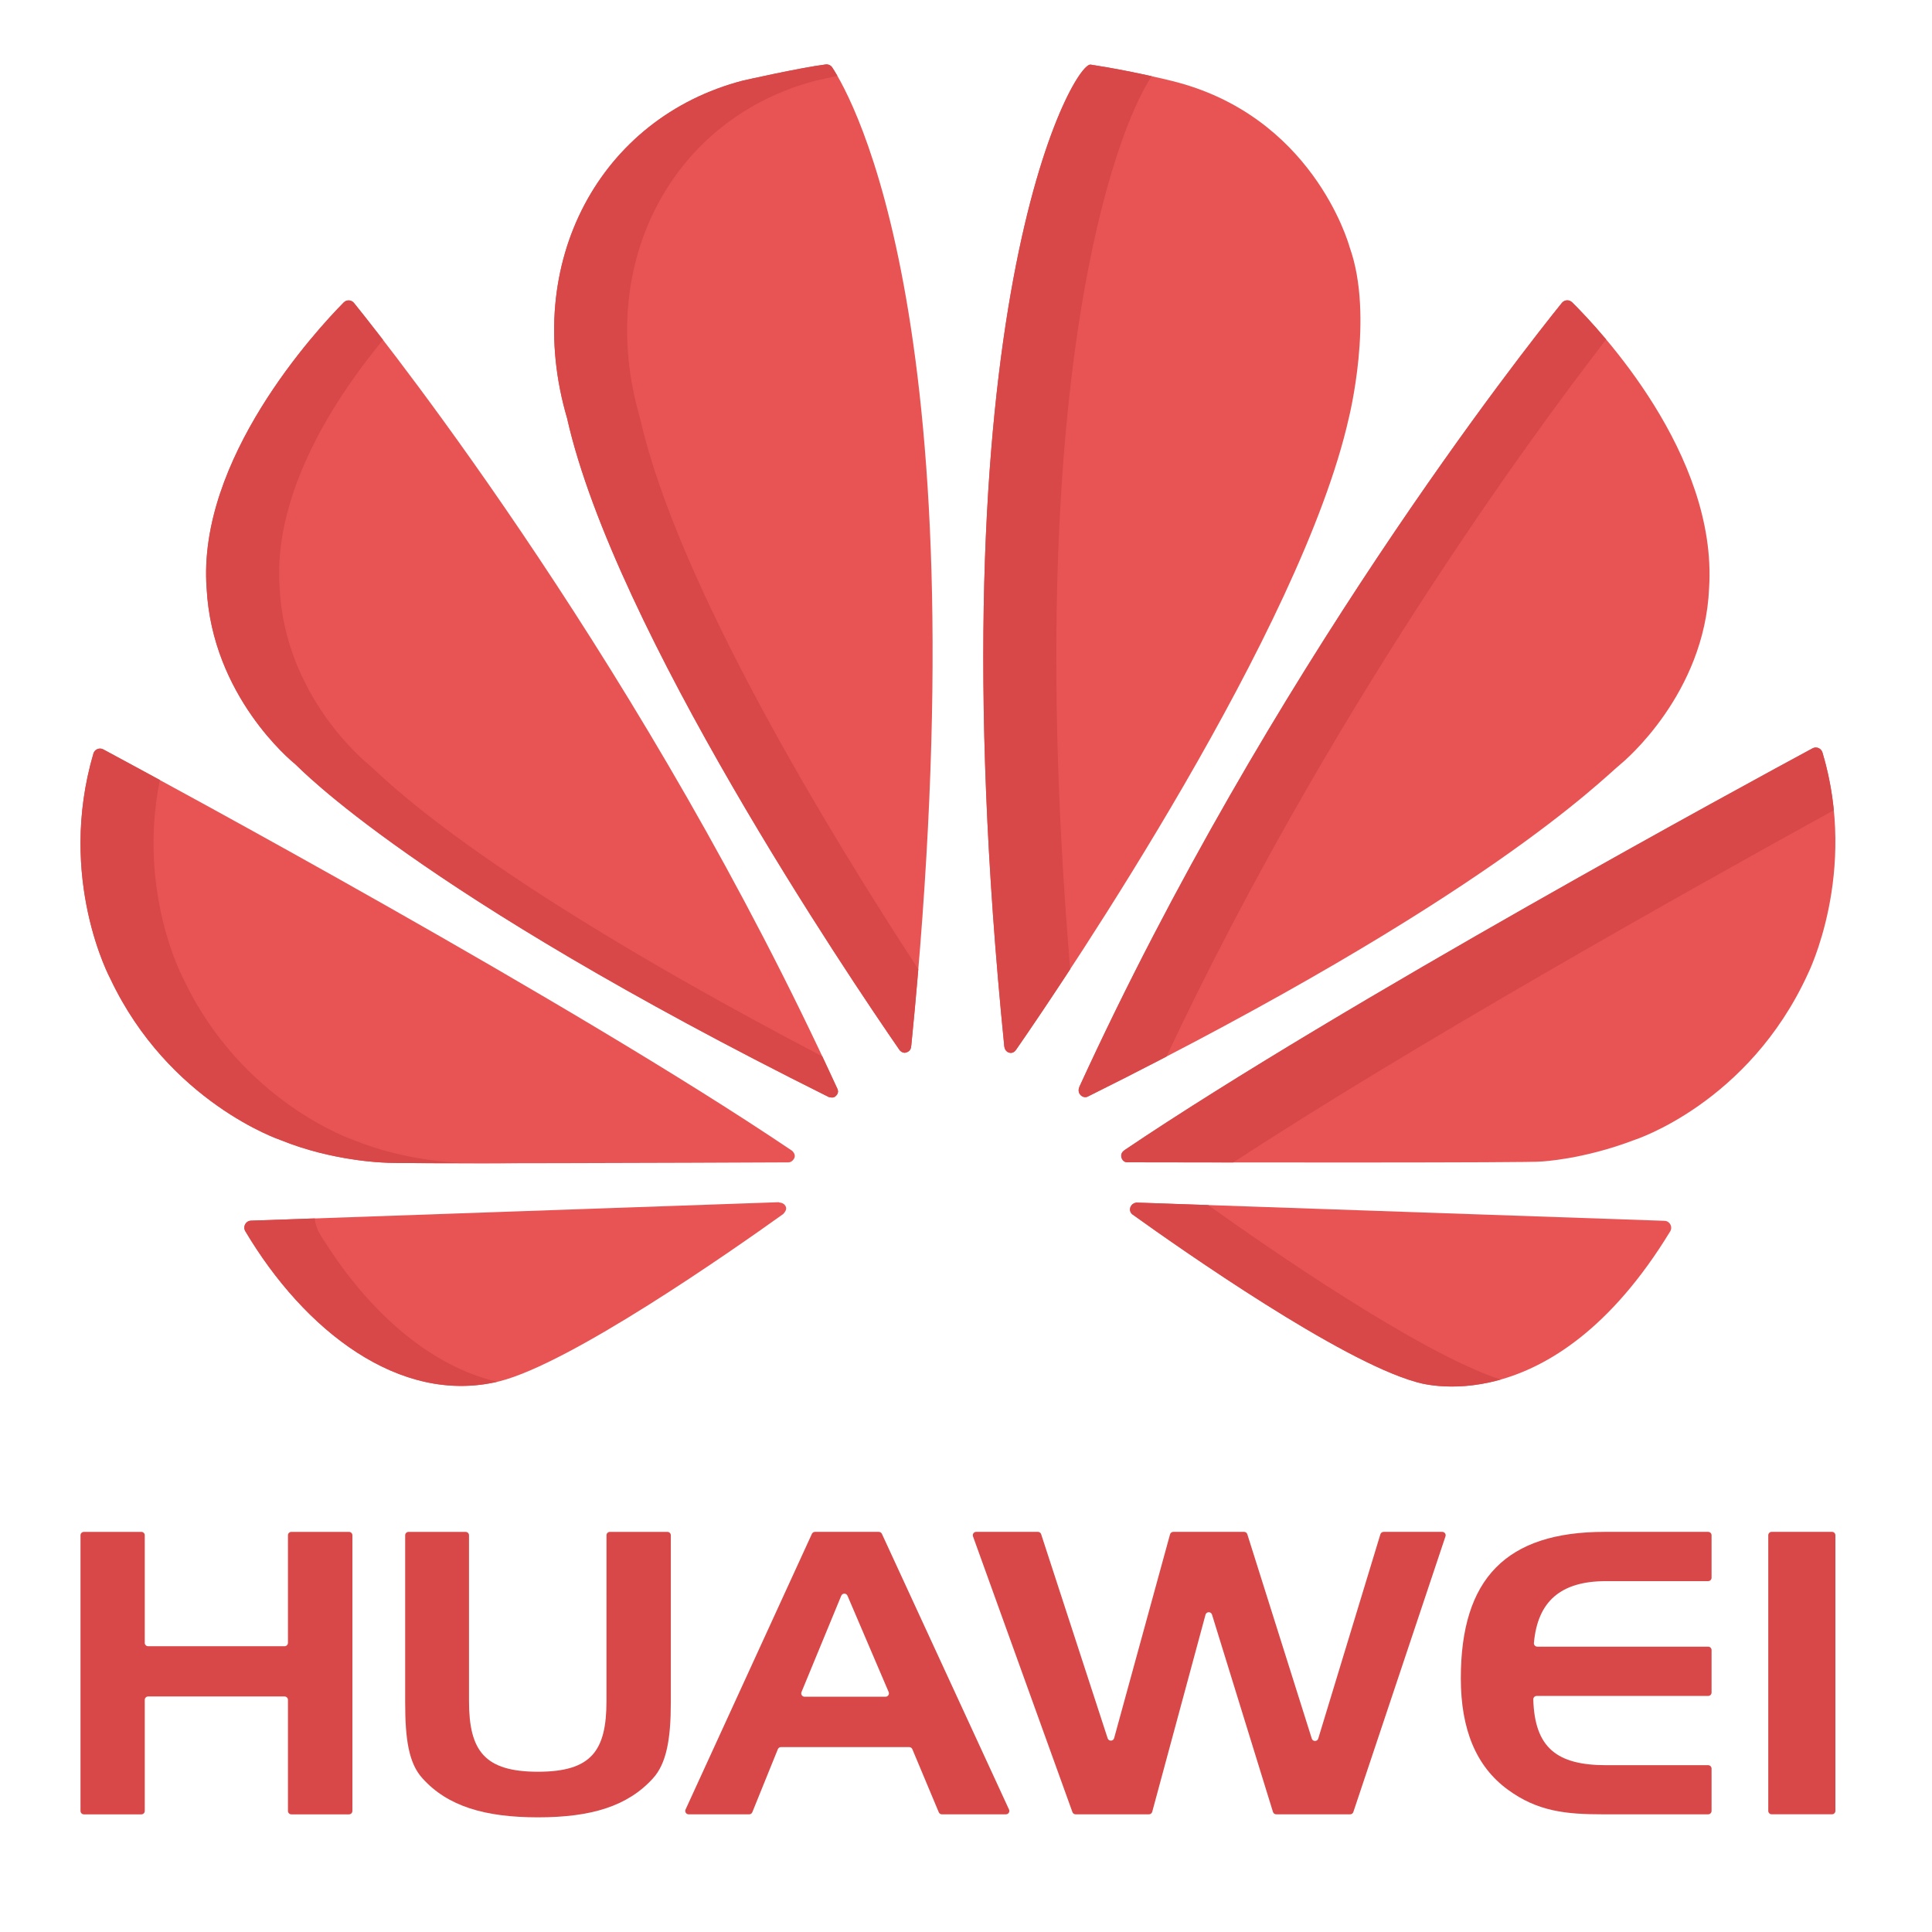
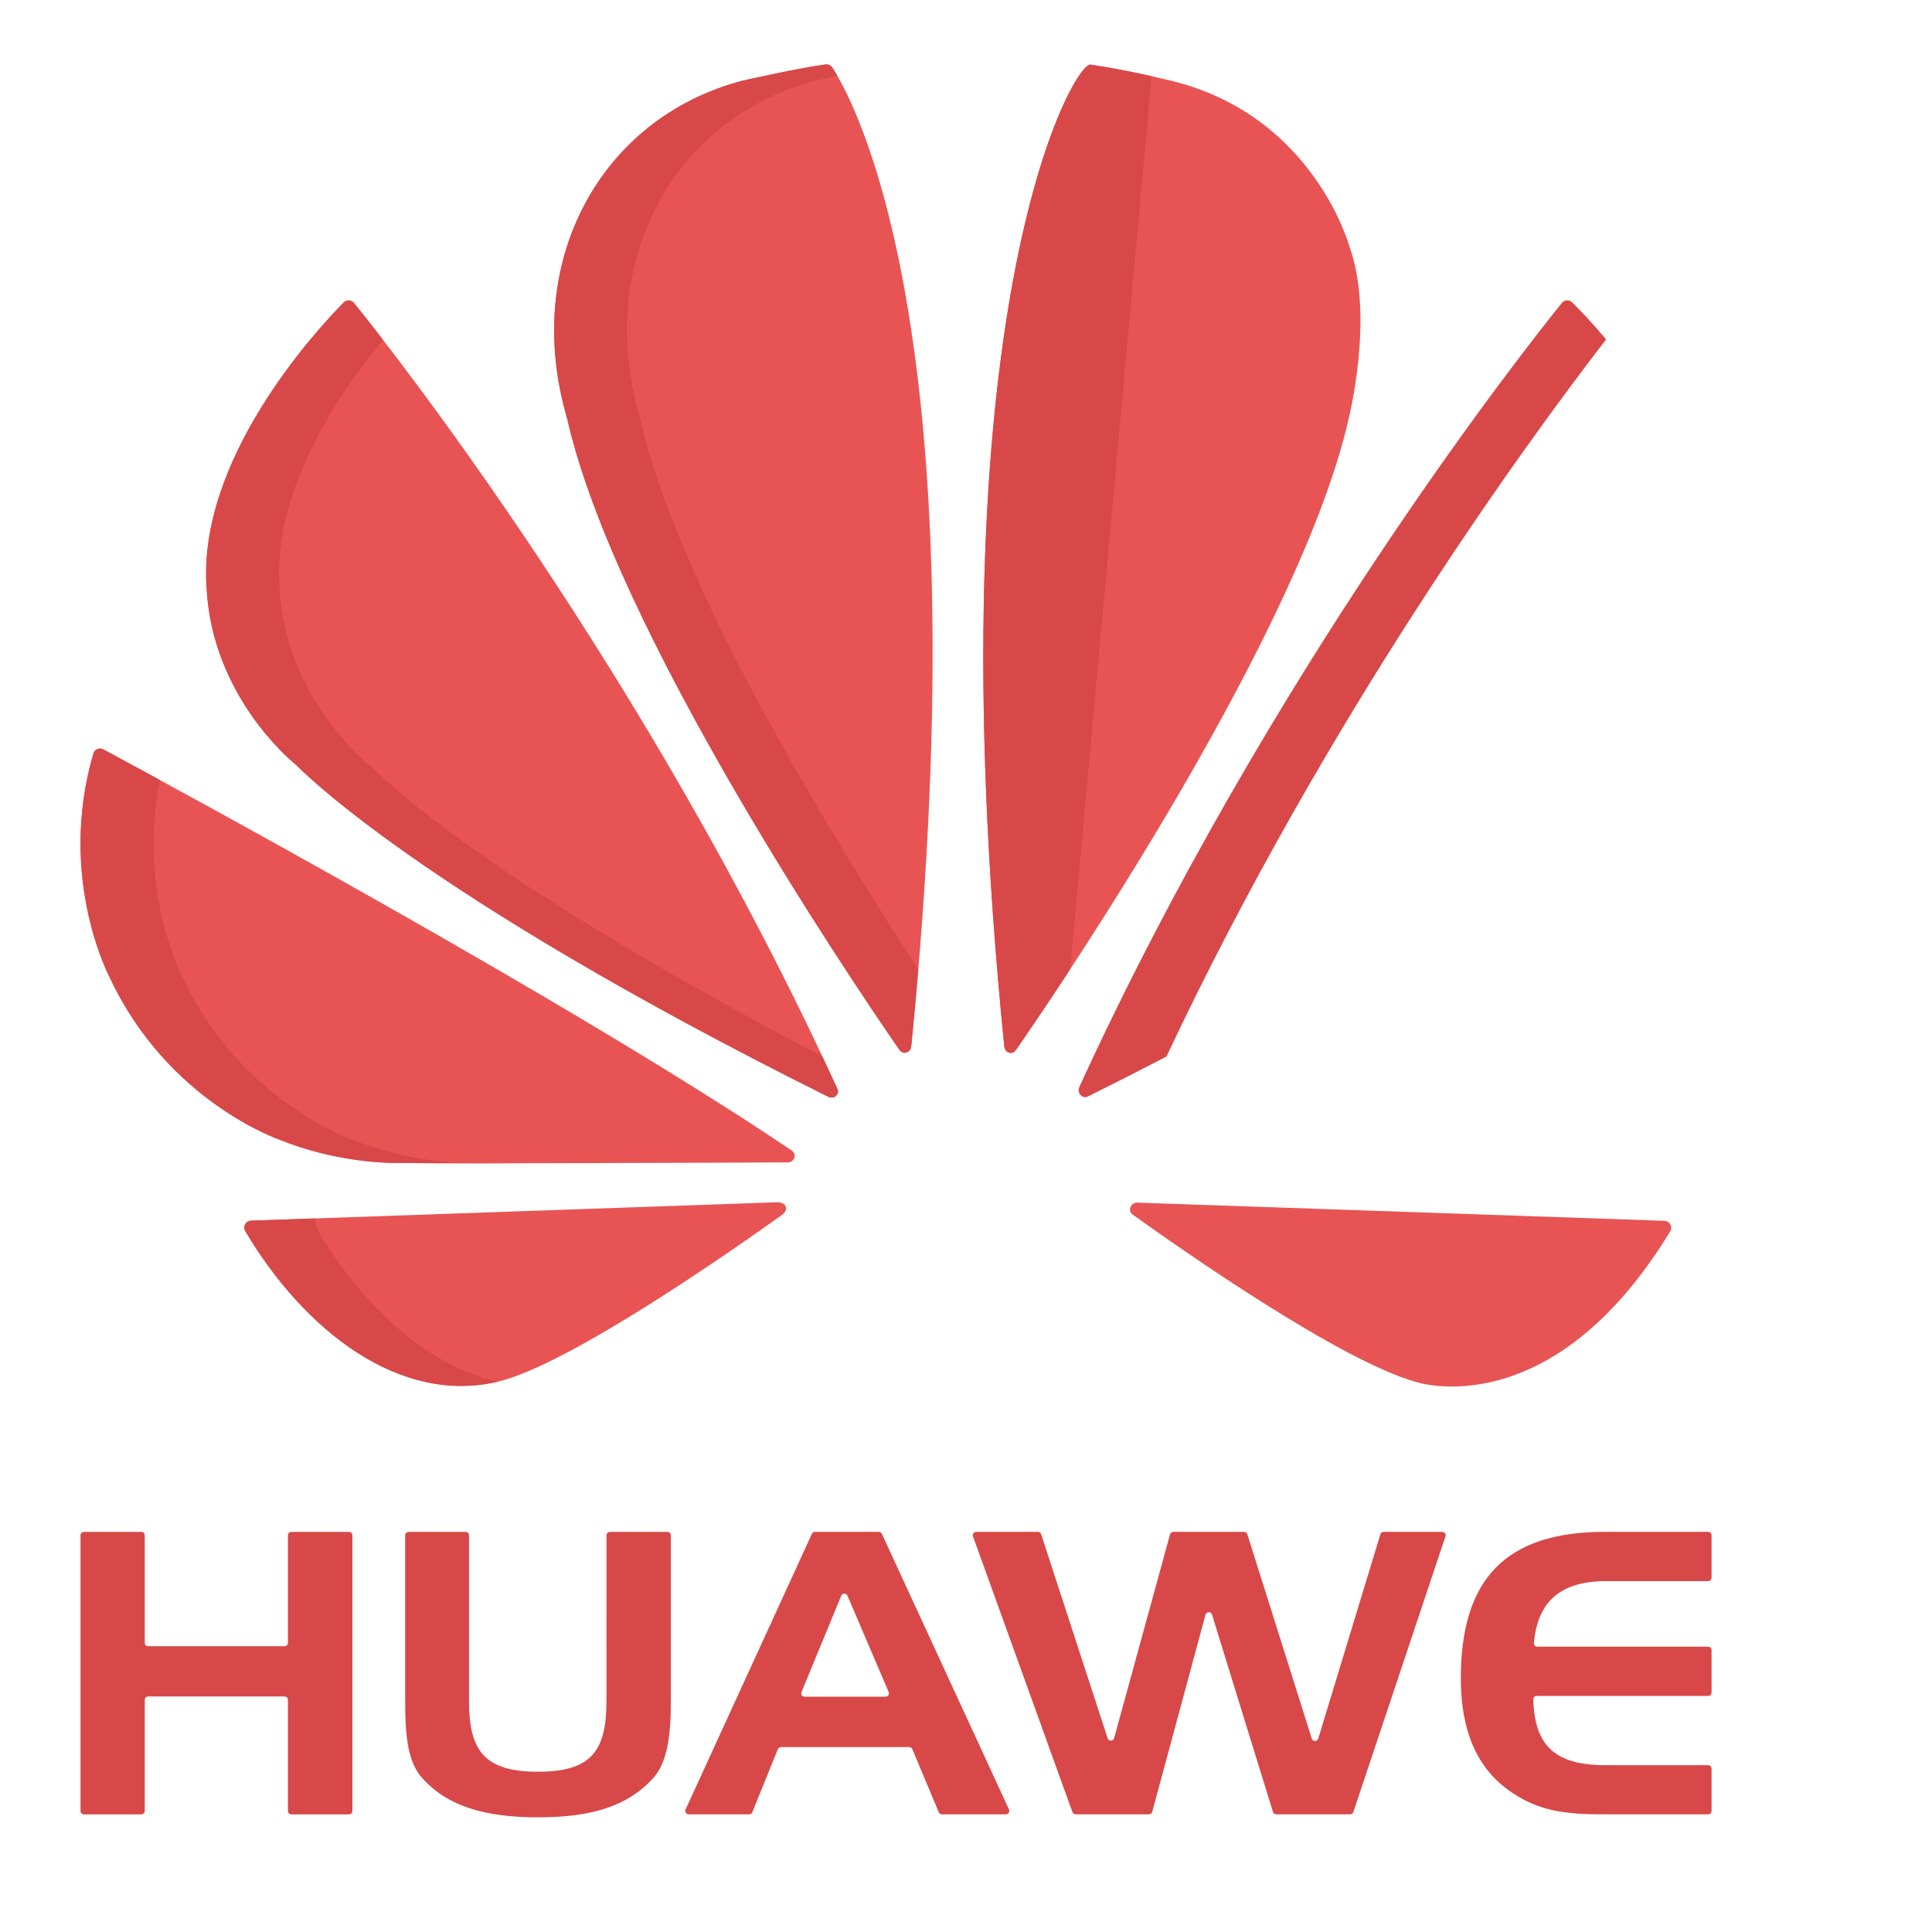
<svg xmlns="http://www.w3.org/2000/svg" width="120" height="120" viewBox="0 0 120 120" fill="none">
  <path d="M21.987 18.818C21.826 18.618 21.528 18.604 21.347 18.788C19.652 20.507 12.23 28.526 12.836 36.562C13.191 43.226 18.077 47.254 18.349 47.474C18.562 47.645 25.737 55.321 51.475 68.138C51.541 68.152 51.784 68.236 51.925 68.059C51.925 68.059 52.125 67.9 52.021 67.648C40.193 41.81 24.349 21.745 21.987 18.818Z" fill="#E85454" />
  <path d="M48.816 74.975C48.732 74.689 48.383 74.689 48.383 74.689V74.671L15.59 75.817C15.262 75.828 15.068 76.188 15.236 76.47C18.906 82.646 24.84 87.305 31.001 85.799C35.403 84.711 45.37 77.752 48.658 75.397H48.65C48.898 75.157 48.816 74.975 48.816 74.975Z" fill="#E85454" />
  <path d="M49.197 71.475C35.575 62.284 10.14 48.547 6.417 46.547C6.179 46.419 5.88 46.54 5.804 46.8C3.509 54.596 6.858 60.8 6.858 60.8C10.491 68.481 17.425 70.81 17.425 70.81C20.64 72.123 23.844 72.209 23.844 72.209C24.342 72.301 43.767 72.223 48.975 72.197C49.197 72.192 49.312 71.976 49.312 71.976C49.481 71.709 49.197 71.475 49.197 71.475Z" fill="#E85454" />
  <path d="M46.151 5.004C37.265 7.311 32.393 16.324 35.222 25.973C35.224 25.98 35.225 25.987 35.227 25.994C38.192 39.133 52.756 60.714 55.888 65.241C56.106 65.464 56.284 65.37 56.284 65.37C56.619 65.284 56.593 64.957 56.593 64.957L56.6 64.961C61.066 20.312 52.919 6.052 51.693 4.192C51.603 4.056 51.445 3.983 51.283 4.004C49.669 4.209 46.151 5.004 46.151 5.004Z" fill="#E85454" />
  <path d="M83.832 15.363C83.83 15.356 83.828 15.35 83.826 15.344C83.745 15.05 81.471 7.14 72.749 5.017C72.749 5.017 70.354 4.412 67.741 4.014C66.661 3.85 57.801 19.363 62.379 64.998C62.419 65.296 62.636 65.366 62.636 65.366C62.958 65.496 63.118 65.183 63.118 65.183L63.12 65.188C66.343 60.537 80.826 39.059 83.773 25.983C83.773 25.983 85.368 19.654 83.832 15.363Z" fill="#E85454" />
  <path d="M70.565 74.7C70.565 74.7 70.543 74.703 70.509 74.712C70.259 74.778 70.111 75.059 70.224 75.292C70.245 75.335 70.273 75.374 70.314 75.408V75.412C73.519 77.713 83.247 84.514 87.931 85.83C87.931 85.83 96.309 88.685 103.739 76.483C103.91 76.202 103.716 75.838 103.387 75.827L70.567 74.694L70.565 74.7Z" fill="#E85454" />
-   <path d="M113.197 46.741C113.119 46.478 112.822 46.35 112.58 46.481C108.867 48.484 83.456 62.265 69.832 71.446V71.452C69.462 71.7 69.691 72.192 70 72.192C75.273 72.204 95.238 72.23 95.737 72.143C95.737 72.143 98.31 72.027 101.5 70.81C101.5 70.81 108.601 68.553 112.291 60.488C112.291 60.488 115.432 54.204 113.197 46.741Z" fill="#E85454" />
-   <path d="M106.156 36.518C106.681 28.209 99.333 20.444 97.648 18.778C97.466 18.599 97.172 18.615 97.012 18.813C94.668 21.717 78.859 41.727 67.037 67.516H67.043C66.854 67.922 67.274 68.279 67.587 68.098C92.275 55.811 99.412 48.488 100.646 47.474C100.904 47.263 105.877 43.097 106.156 36.518Z" fill="#E85454" />
  <path d="M51.076 65.615C29.103 54.111 23.687 48.12 22.882 47.473C22.61 47.253 17.724 43.225 17.369 36.561C16.912 30.504 21.016 24.458 23.79 21.111C22.946 20.015 22.326 19.238 21.987 18.818C21.825 18.618 21.527 18.604 21.347 18.787C19.652 20.507 12.23 28.526 12.836 36.561C13.191 43.225 18.077 47.254 18.349 47.473C18.563 47.646 25.748 55.326 51.475 68.137C51.541 68.152 51.784 68.235 51.925 68.059C51.925 68.059 52.125 67.9 52.021 67.647C51.709 66.965 51.393 66.289 51.076 65.615Z" fill="#D84848" />
  <path d="M28.377 72.209C28.377 72.209 25.173 72.122 21.958 70.81C21.958 70.81 15.024 68.481 11.391 60.799C11.391 60.799 8.508 55.451 9.93 48.448C8.261 47.54 7.037 46.88 6.417 46.547C6.179 46.419 5.88 46.54 5.804 46.8C3.509 54.595 6.858 60.799 6.858 60.799C10.491 68.481 17.425 70.81 17.425 70.81C20.64 72.122 23.844 72.209 23.844 72.209C24.059 72.249 27.817 72.257 32.432 72.251C30.101 72.247 28.515 72.234 28.377 72.209Z" fill="#D84848" />
  <path d="M57.038 60.2C51.556 51.813 42.087 36.305 39.76 25.994C39.758 25.987 39.757 25.981 39.755 25.974C36.926 16.324 41.797 7.311 50.684 5.004C50.684 5.004 51.241 4.878 52.013 4.714C51.881 4.485 51.772 4.312 51.693 4.192C51.603 4.056 51.445 3.983 51.283 4.003C49.669 4.209 46.151 5.004 46.151 5.004C37.265 7.311 32.393 16.324 35.222 25.973C35.224 25.98 35.225 25.987 35.227 25.994C38.192 39.133 52.756 60.714 55.888 65.241C56.106 65.464 56.284 65.37 56.284 65.37C56.619 65.284 56.593 64.957 56.593 64.957L56.6 64.961C56.763 63.332 56.908 61.748 57.038 60.2Z" fill="#D84848" />
-   <path d="M71.534 4.733C70.591 4.523 69.2 4.236 67.741 4.014C66.661 3.849 57.801 19.363 62.379 64.998C62.419 65.296 62.636 65.366 62.636 65.366C62.958 65.496 63.118 65.184 63.118 65.184L63.12 65.188C63.803 64.202 64.993 62.458 66.471 60.201C63.423 23.769 69.266 8.108 71.534 4.733Z" fill="#D84848" />
-   <path d="M75.04 74.849L70.568 74.694L70.565 74.7C70.565 74.7 70.543 74.703 70.509 74.712C70.259 74.778 70.111 75.059 70.224 75.293C70.245 75.335 70.273 75.375 70.314 75.408V75.413C73.519 77.713 83.247 84.514 87.931 85.83C87.931 85.83 90.101 86.569 93.212 85.687C88.177 84.06 78.527 77.346 75.04 74.849Z" fill="#D84848" />
-   <path d="M113.901 50.322C113.787 49.175 113.567 47.975 113.197 46.741C113.119 46.478 112.822 46.35 112.58 46.48C108.867 48.484 83.456 62.265 69.832 71.446V71.452C69.462 71.7 69.691 72.192 70 72.192C71.388 72.195 73.795 72.199 76.596 72.201C87.764 64.908 104.346 55.587 113.901 50.322Z" fill="#D84848" />
+   <path d="M71.534 4.733C70.591 4.523 69.2 4.236 67.741 4.014C66.661 3.849 57.801 19.363 62.379 64.998C62.419 65.296 62.636 65.366 62.636 65.366C62.958 65.496 63.118 65.184 63.118 65.184L63.12 65.188C63.803 64.202 64.993 62.458 66.471 60.201Z" fill="#D84848" />
  <path d="M99.759 21.081C98.843 19.991 98.069 19.194 97.648 18.778C97.466 18.599 97.172 18.615 97.012 18.813C94.668 21.717 78.859 41.727 67.037 67.516H67.043C66.854 67.923 67.274 68.279 67.587 68.098C69.291 67.25 70.908 66.427 72.449 65.626C82.442 44.406 94.897 27.381 99.759 21.081Z" fill="#D84848" />
  <path d="M17.675 102.25H9.202C9.086 102.25 8.991 102.156 8.991 102.039V95.359C8.991 95.243 8.897 95.148 8.781 95.148H5.21C5.094 95.148 5 95.243 5 95.359V112.482C5 112.599 5.094 112.693 5.21 112.693H8.781C8.897 112.693 8.991 112.599 8.991 112.482V105.582C8.991 105.466 9.085 105.371 9.202 105.371H17.674C17.791 105.371 17.885 105.466 17.885 105.582V112.482C17.885 112.599 17.979 112.693 18.095 112.693H21.677C21.794 112.693 21.888 112.599 21.888 112.482V95.359C21.888 95.243 21.794 95.148 21.677 95.148H18.095C17.979 95.148 17.885 95.243 17.885 95.359V102.039C17.885 102.155 17.791 102.25 17.675 102.25Z" fill="#D84848" />
  <path d="M37.669 105.662C37.669 108.757 36.722 110.046 33.414 110.046C30.108 110.046 29.131 108.757 29.131 105.662V95.358C29.131 95.242 29.037 95.148 28.921 95.148H25.376C25.26 95.148 25.166 95.242 25.166 95.358V105.751C25.166 107.976 25.374 109.52 26.247 110.462C27.799 112.185 30.108 112.878 33.415 112.878C36.722 112.878 38.987 112.185 40.551 110.462C41.401 109.54 41.666 107.994 41.666 105.751V95.358C41.666 95.242 41.572 95.148 41.456 95.148H37.88C37.764 95.148 37.67 95.242 37.67 95.358L37.669 105.662Z" fill="#D84848" />
  <path d="M50.429 95.269L42.581 112.393C42.517 112.532 42.619 112.691 42.773 112.691H46.533C46.619 112.691 46.696 112.639 46.728 112.56L48.313 108.646C48.346 108.566 48.423 108.515 48.508 108.515H56.473C56.558 108.515 56.634 108.565 56.667 108.644L58.308 112.562C58.341 112.64 58.417 112.691 58.502 112.691H62.481C62.635 112.691 62.737 112.532 62.672 112.393L54.776 95.269C54.742 95.195 54.667 95.147 54.585 95.147H50.621C50.538 95.147 50.464 95.195 50.429 95.269ZM49.782 105.097L52.251 99.115C52.322 98.943 52.566 98.941 52.639 99.113L55.196 105.094C55.255 105.233 55.153 105.387 55.002 105.387H49.976C49.827 105.387 49.725 105.235 49.782 105.097Z" fill="#D84848" />
  <path d="M81.477 107.988L77.473 95.293C77.446 95.206 77.365 95.146 77.273 95.146H72.876C72.781 95.146 72.698 95.21 72.673 95.301L69.201 107.959C69.146 108.161 68.863 108.167 68.798 107.969L64.667 95.291C64.639 95.205 64.558 95.146 64.467 95.146H60.633C60.487 95.146 60.386 95.291 60.435 95.428L66.61 112.552C66.64 112.635 66.719 112.691 66.808 112.691H71.364C71.459 112.691 71.542 112.627 71.567 112.535L74.876 100.294C74.931 100.09 75.218 100.085 75.28 100.286L79.066 112.543C79.094 112.631 79.175 112.691 79.267 112.691H83.86C83.951 112.691 84.031 112.633 84.059 112.547L89.782 95.424C89.827 95.287 89.726 95.147 89.582 95.147H85.939C85.847 95.147 85.765 95.207 85.738 95.296L81.879 107.986C81.819 108.184 81.539 108.185 81.477 107.988Z" fill="#D84848" />
  <path d="M90.734 104.239C90.734 107.416 91.685 109.717 93.642 111.15C95.492 112.514 97.265 112.691 99.564 112.691H106.097C106.214 112.691 106.308 112.597 106.308 112.481V109.849C106.308 109.733 106.214 109.639 106.097 109.639H99.752C96.683 109.639 95.321 108.536 95.235 105.554C95.231 105.436 95.328 105.338 95.446 105.338H106.097C106.214 105.338 106.308 105.244 106.308 105.128V102.488C106.308 102.371 106.214 102.277 106.097 102.277H95.485C95.362 102.277 95.263 102.172 95.274 102.05C95.504 99.453 96.949 98.207 99.752 98.207H106.097C106.214 98.207 106.308 98.113 106.308 97.997V95.357C106.308 95.241 106.214 95.147 106.097 95.147H99.67C93.562 95.146 90.734 98.04 90.734 104.239Z" fill="#D84848" />
-   <path d="M109.83 95.357V112.479C109.83 112.595 109.925 112.689 110.041 112.689H113.79C113.906 112.689 114 112.595 114 112.479V95.357C114 95.24 113.906 95.146 113.79 95.146H110.041C109.925 95.146 109.83 95.241 109.83 95.357Z" fill="#D84848" />
  <path d="M20.194 77.161H20.193C20.182 77.143 19.99 76.889 19.82 76.554C19.803 76.526 19.785 76.498 19.768 76.47C19.743 76.427 19.729 76.383 19.719 76.338C19.629 76.125 19.561 75.894 19.556 75.678L15.59 75.817C15.262 75.828 15.068 76.188 15.236 76.47C18.885 82.61 24.771 87.248 30.893 85.822C26.713 84.875 22.907 81.442 20.194 77.161Z" fill="#D84848" />
</svg>